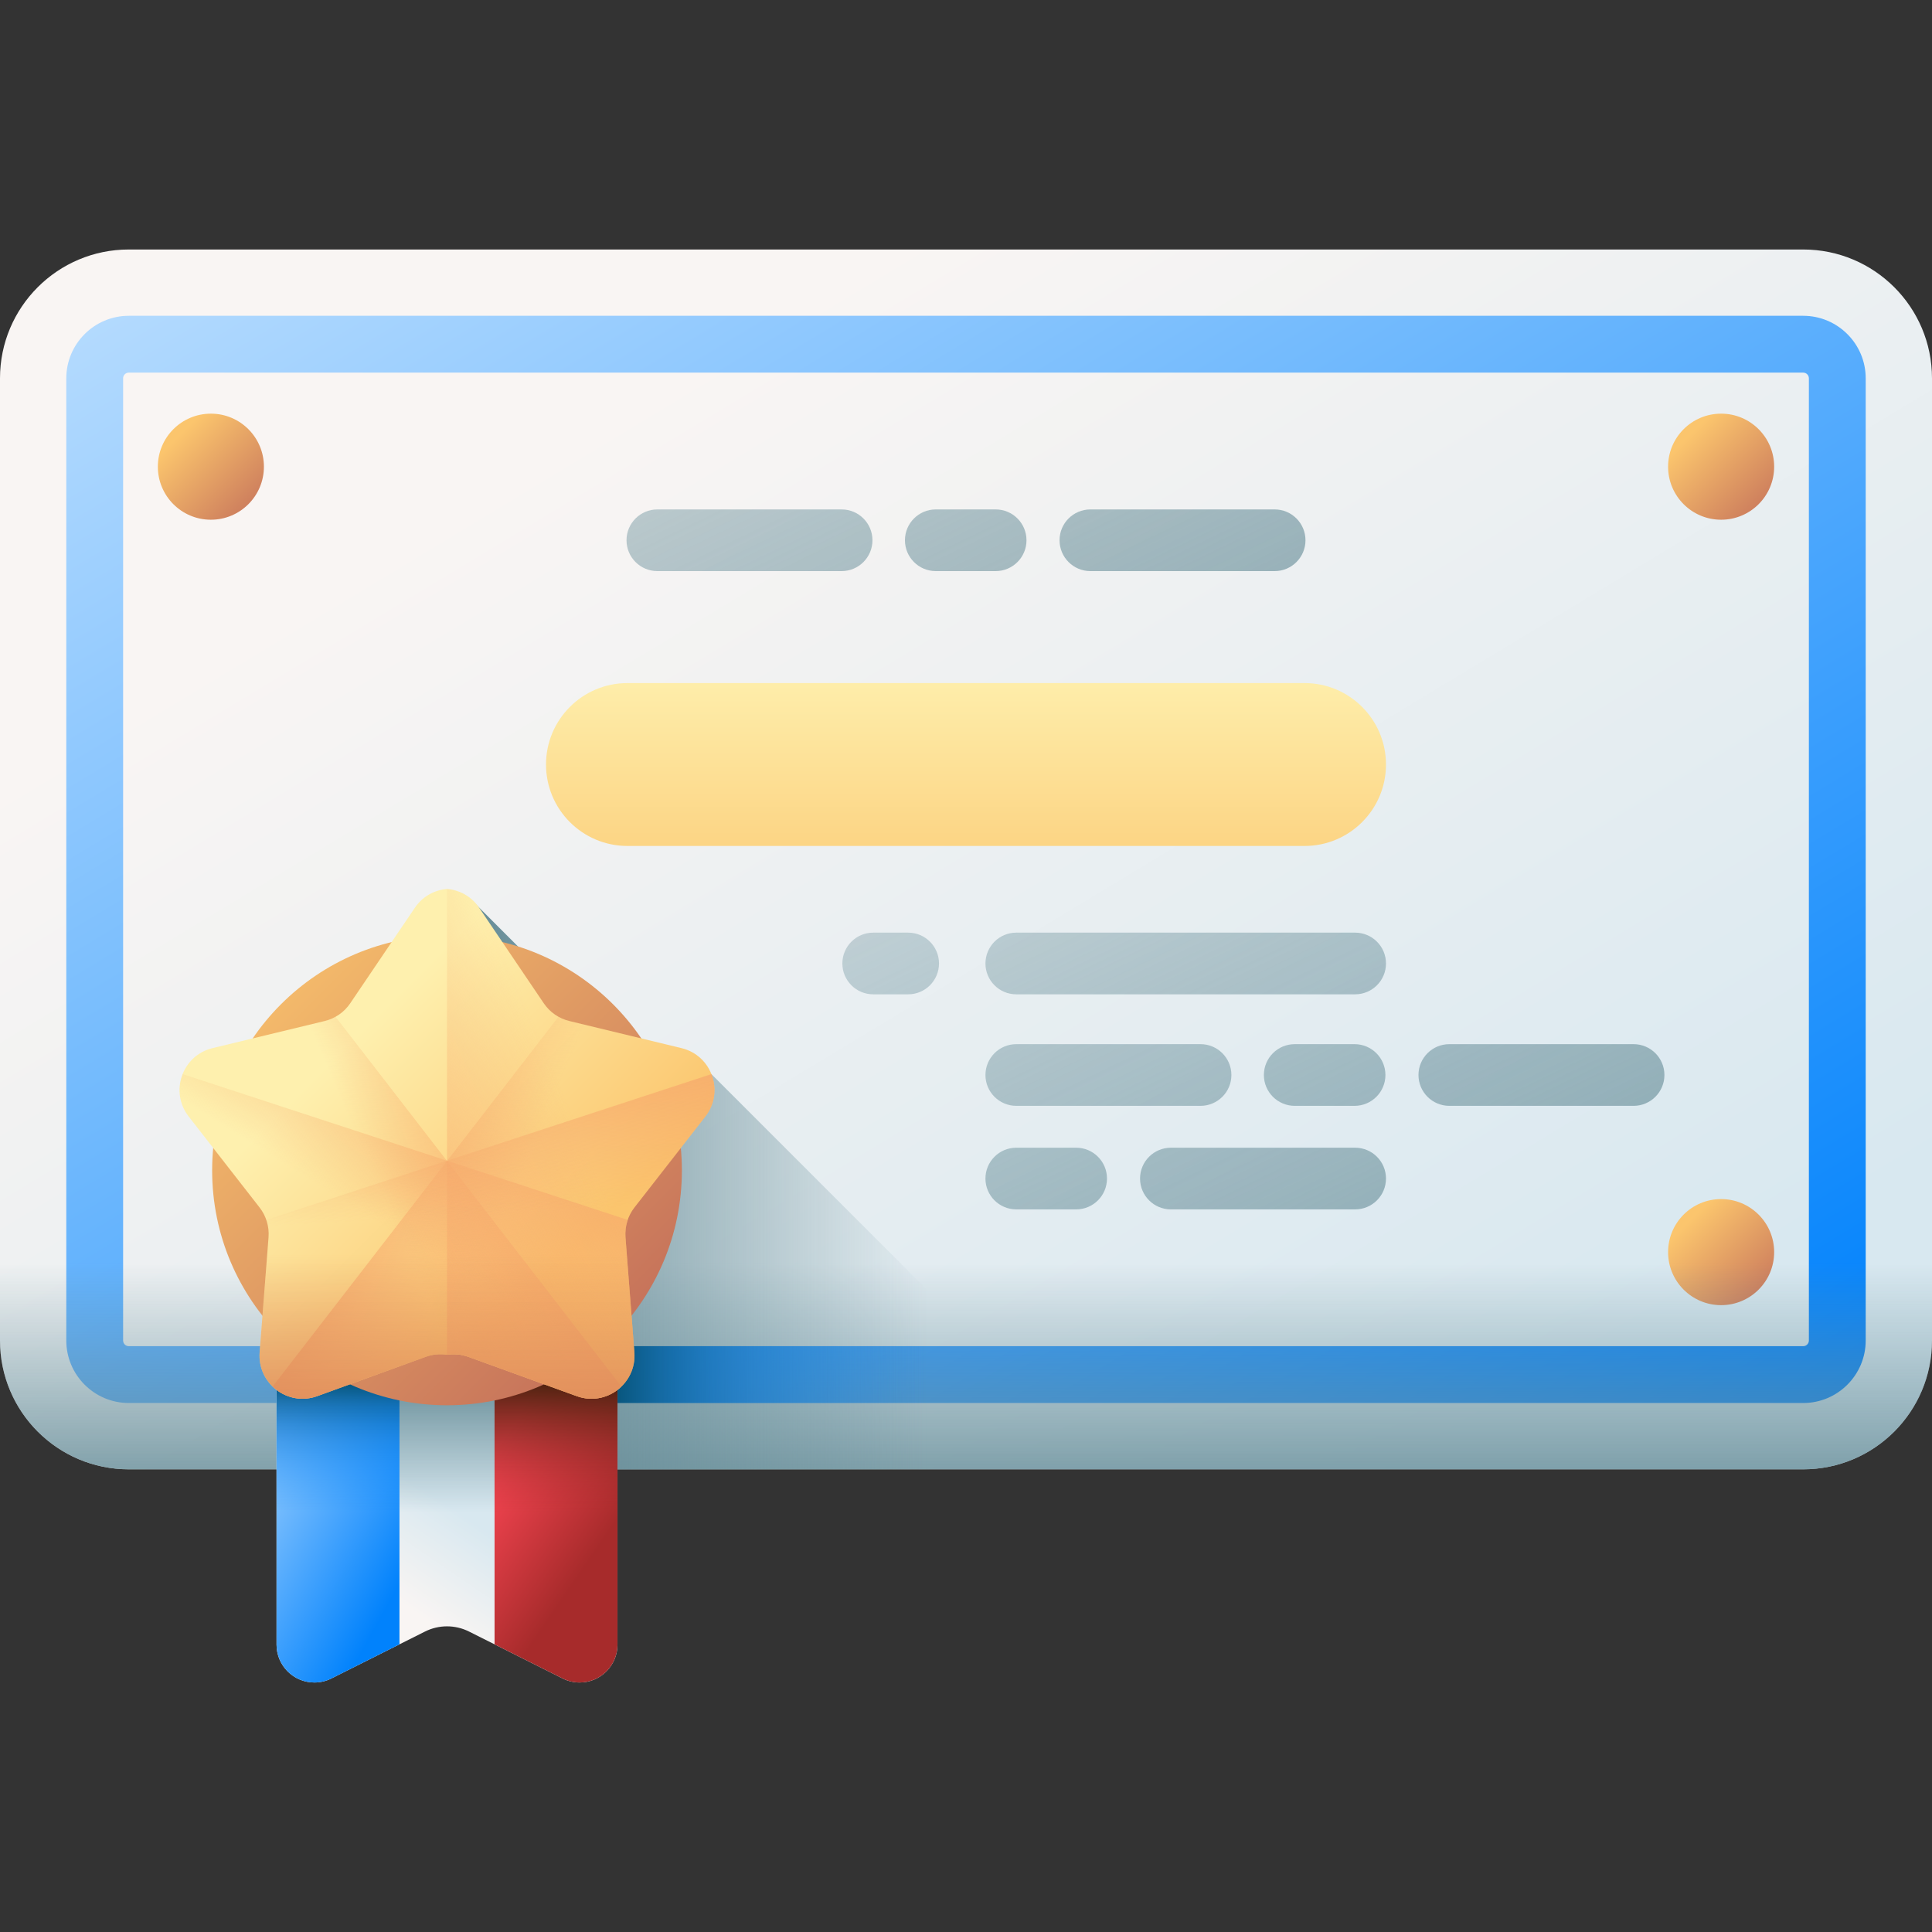
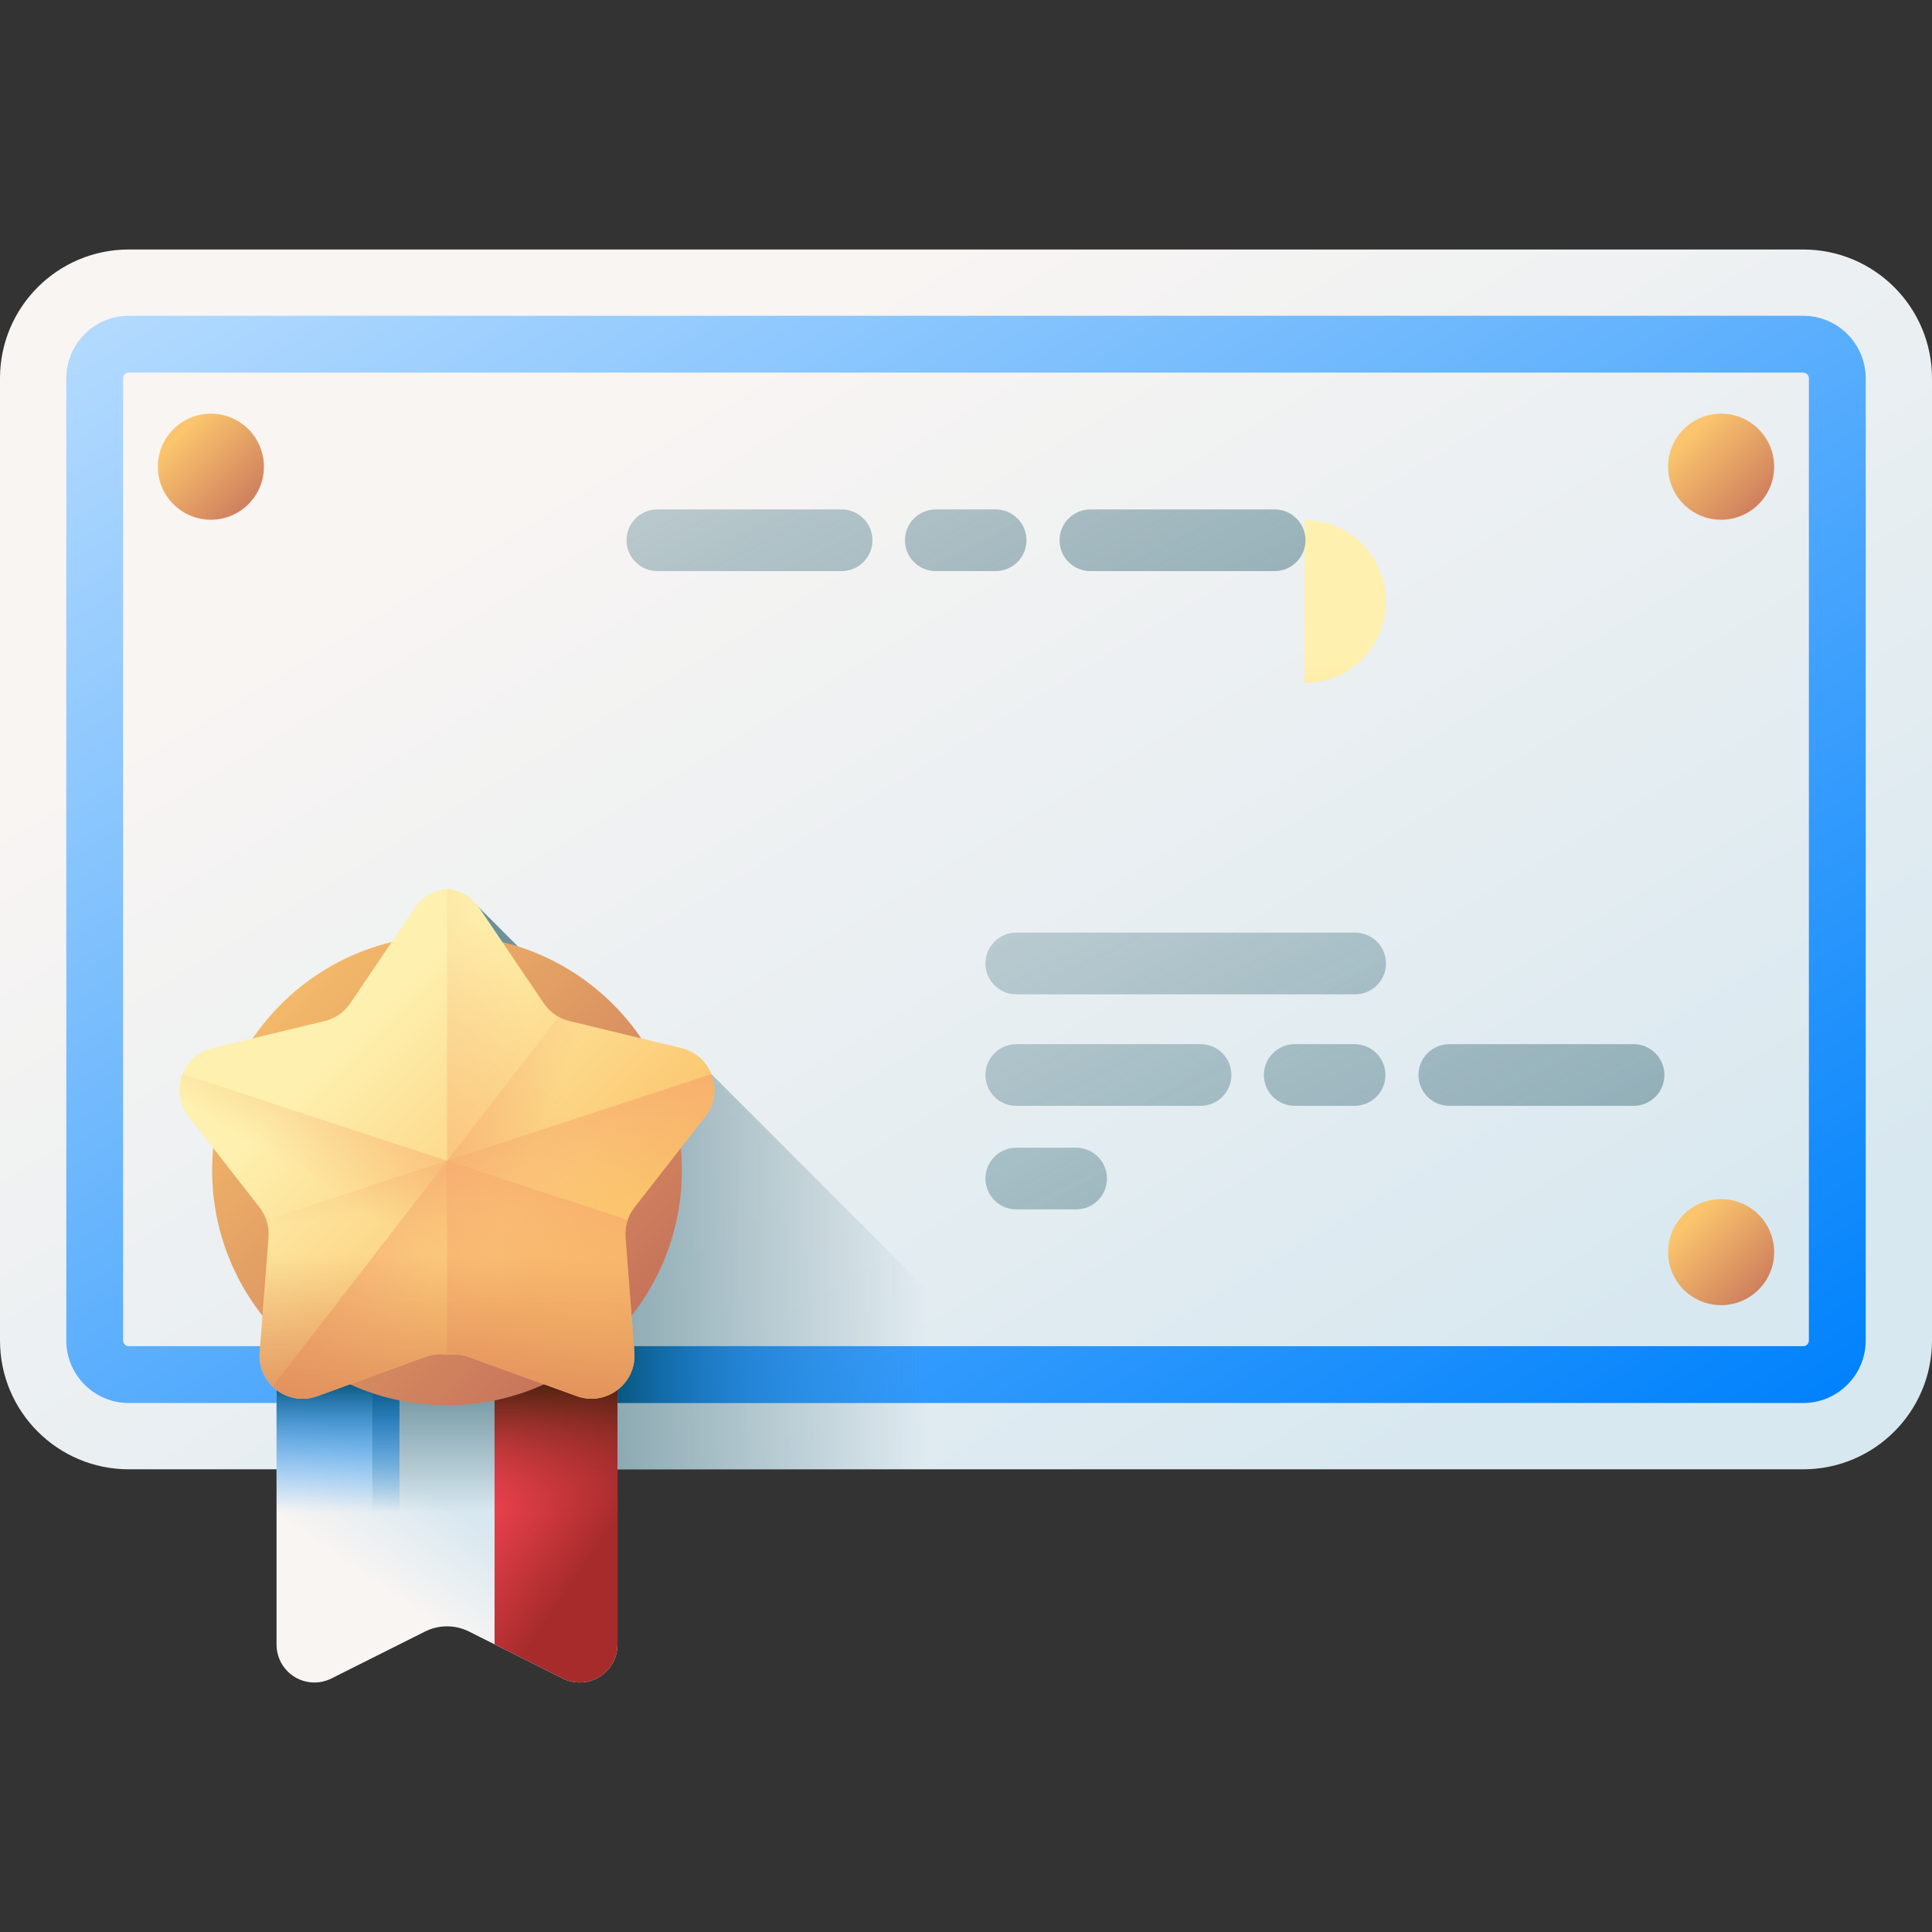
<svg xmlns="http://www.w3.org/2000/svg" xmlns:xlink="http://www.w3.org/1999/xlink" id="Capa_1" height="512" viewBox="0 0 510 510" width="512">
  <rect x="0" y="0" width="510" height="510" fill="#333333" stroke="none" />
  <linearGradient id="lg1">
    <stop offset="0" stop-color="#f9f5f3" />
    <stop offset="1" stop-color="#d8e8f0" />
  </linearGradient>
  <linearGradient id="SVGID_1_" gradientUnits="userSpaceOnUse" x1="178.283" x2="358.283" xlink:href="#lg1" y1="99.852" y2="397.852" />
  <linearGradient id="lg2">
    <stop offset="0" stop-color="#fbc56d" />
    <stop offset="1" stop-color="#c5715a" />
  </linearGradient>
  <linearGradient id="SVGID_00000170247231485677627950000011269123166713498776_" gradientUnits="userSpaceOnUse" x1="47.333" x2="69.584" xlink:href="#lg2" y1="114.861" y2="137.113" />
  <linearGradient id="SVGID_00000000214246570102023560000003539190583046248854_" gradientUnits="userSpaceOnUse" x1="446" x2="468.251" xlink:href="#lg2" y1="114.861" y2="137.113" />
  <linearGradient id="SVGID_00000145052955699331766970000007773623774919018116_" gradientUnits="userSpaceOnUse" x1="446" x2="468.251" xlink:href="#lg2" y1="322.195" y2="344.446" />
  <linearGradient id="lg3">
    <stop offset="0" stop-color="#b3dafe" />
    <stop offset="1" stop-color="#0182fc" />
  </linearGradient>
  <linearGradient id="SVGID_00000040532962413378973460000009952384527441551548_" gradientUnits="userSpaceOnUse" x1="131.189" x2="378.811" xlink:href="#lg3" y1="21.885" y2="431.838" />
  <linearGradient id="lg4">
    <stop offset="0" stop-color="#678d98" stop-opacity="0" />
    <stop offset=".996" stop-color="#678d98" stop-opacity=".996" />
    <stop offset="1" stop-color="#678d98" />
  </linearGradient>
  <linearGradient id="SVGID_00000175302894182069729080000013162872555911730879_" gradientUnits="userSpaceOnUse" x1="255" x2="255" xlink:href="#lg4" y1="333.487" y2="402.499" />
  <linearGradient id="SVGID_00000044172499388679752150000014855268341328237457_" gradientUnits="userSpaceOnUse" x1="245" x2="127.49" xlink:href="#lg4" y1="312.987" y2="312.987" />
  <linearGradient id="lg5">
    <stop offset="0" stop-color="#0182fc" stop-opacity="0" />
    <stop offset=".188" stop-color="#0181f8" stop-opacity=".188" />
    <stop offset=".351" stop-color="#017dee" stop-opacity=".351" />
    <stop offset=".505" stop-color="#0176dc" stop-opacity=".505" />
    <stop offset=".654" stop-color="#016dc3" stop-opacity=".654" />
    <stop offset=".799" stop-color="#0261a2" stop-opacity=".799" />
    <stop offset=".938" stop-color="#02537b" stop-opacity=".938" />
    <stop offset="1" stop-color="#024c67" />
  </linearGradient>
  <linearGradient id="SVGID_00000135656107508693729630000001208961047823650199_" gradientUnits="userSpaceOnUse" x1="244" x2="157.499" xlink:href="#lg5" y1="362.862" y2="362.862" />
  <linearGradient id="SVGID_00000173874816025491614640000003843852688132025231_" gradientTransform="matrix(0 -1 1 0 655.664 751.336)" gradientUnits="userSpaceOnUse" x1="332.054" x2="355.484" xlink:href="#lg1" y1="-555.419" y2="-539.427" />
  <linearGradient id="SVGID_00000101785618193955769270000000307818580562570654_" gradientUnits="userSpaceOnUse" x1="118" x2="118" xlink:href="#lg4" y1="399.195" y2="363.527" />
  <linearGradient id="SVGID_00000150103126645670832050000007085724512338036893_" gradientUnits="userSpaceOnUse" x1="131.637" x2="162.303" y1="381.318" y2="402.318">
    <stop offset="0" stop-color="#fd4755" />
    <stop offset="1" stop-color="#a72b2b" />
  </linearGradient>
  <linearGradient id="SVGID_00000014597264775396822900000003060514340936755363_" gradientUnits="userSpaceOnUse" x1="146.776" x2="146.776" y1="399.195" y2="363.527">
    <stop offset="0" stop-color="#a72b2b" stop-opacity="0" />
    <stop offset="1" stop-color="#42210b" />
  </linearGradient>
  <linearGradient id="SVGID_00000033329739026820694380000001382098595201428397_" gradientUnits="userSpaceOnUse" x1="60.3" x2="111.633" xlink:href="#lg3" y1="378.711" y2="407.044" />
  <linearGradient id="SVGID_00000044136588339078024470000000912434493464425385_" gradientUnits="userSpaceOnUse" x1="89.225" x2="89.225" xlink:href="#lg5" y1="399.195" y2="363.527" />
  <linearGradient id="SVGID_00000049184264388228283280000007933133726329459646_" gradientUnits="userSpaceOnUse" x1="58.454" x2="164.456" xlink:href="#lg2" y1="249.409" y2="355.411" />
  <linearGradient id="lg6">
    <stop offset="0" stop-color="#fef0ae" />
    <stop offset="1" stop-color="#fbc56d" />
  </linearGradient>
  <linearGradient id="SVGID_00000085945273406851954320000013567832669944435632_" gradientUnits="userSpaceOnUse" x1="86.556" x2="143.259" xlink:href="#lg6" y1="280.787" y2="337.49" />
  <linearGradient id="lg7">
    <stop offset="0" stop-color="#f6a96c" stop-opacity="0" />
    <stop offset=".996" stop-color="#f6a96c" stop-opacity=".996" />
    <stop offset="1" stop-color="#f6a96c" />
  </linearGradient>
  <linearGradient id="SVGID_00000060010448717392638340000011306532750663254436_" gradientUnits="userSpaceOnUse" x1="151.976" x2="73.605" xlink:href="#lg7" y1="296.248" y2="328.647" />
  <linearGradient id="SVGID_00000160893525269469796010000012217245618571439262_" gradientUnits="userSpaceOnUse" x1="131.513" x2="88.606" xlink:href="#lg7" y1="324.06" y2="305.671" />
  <linearGradient id="SVGID_00000176722794965182576470000001668155921850856637_" gradientTransform="matrix(-1 0 0 1 528.704 0)" gradientUnits="userSpaceOnUse" x1="424.217" x2="381.31" xlink:href="#lg7" y1="324.06" y2="305.671" />
  <linearGradient id="SVGID_00000159461876409035058680000014428607178456345791_" gradientUnits="userSpaceOnUse" x1="105.441" x2="133.024" xlink:href="#lg7" y1="326.212" y2="281.882" />
  <linearGradient id="SVGID_00000044153765421680947320000009287906544874974141_" gradientUnits="userSpaceOnUse" x1="128.444" x2="126.146" xlink:href="#lg7" y1="320.613" y2="277.268" />
  <linearGradient id="SVGID_00000037668221074475115880000004977948090188758916_" gradientUnits="userSpaceOnUse" x1="118" x2="118" y1="331.268" y2="379.43">
    <stop offset="0" stop-color="#dc8758" stop-opacity="0" />
    <stop offset=".996" stop-color="#dc8758" stop-opacity=".996" />
    <stop offset="1" stop-color="#dc8758" />
  </linearGradient>
  <linearGradient id="SVGID_00000072981804875743117530000018364568212935181958_" gradientUnits="userSpaceOnUse" x1="165.877" x2="359.877" xlink:href="#lg4" y1="111.211" y2="512.211" />
  <linearGradient id="SVGID_00000097484243064982652960000001829493623236808589_" gradientUnits="userSpaceOnUse" x1="228.987" x2="422.987" xlink:href="#lg4" y1="80.679" y2="481.679" />
  <linearGradient id="SVGID_00000054234227149145229340000010124783334807315123_" gradientUnits="userSpaceOnUse" x1="200.911" x2="394.911" xlink:href="#lg4" y1="94.262" y2="495.262" />
  <linearGradient id="SVGID_00000132782424181638837860000001566773006446093484_" gradientUnits="userSpaceOnUse" x1="223.265" x2="417.265" xlink:href="#lg4" y1="83.448" y2="484.448" />
  <linearGradient id="SVGID_00000118383322566484008080000011223278516306721441_" gradientUnits="userSpaceOnUse" x1="176.891" x2="370.891" xlink:href="#lg4" y1="105.883" y2="506.883" />
  <linearGradient id="SVGID_00000124884223617472067780000016798401382595431086_" gradientUnits="userSpaceOnUse" x1="293.54" x2="487.54" xlink:href="#lg4" y1="49.449" y2="450.449" />
  <linearGradient id="SVGID_00000023249239533093106640000003771886359895376518_" gradientUnits="userSpaceOnUse" x1="247.166" x2="441.166" xlink:href="#lg4" y1="71.884" y2="472.884" />
  <linearGradient id="SVGID_00000181807344495188697010000009879761182941740689_" gradientTransform="matrix(1 0 0 -1 0 -2559.442)" gradientUnits="userSpaceOnUse" x1="255" x2="255" xlink:href="#lg6" y1="-2734.79" y2="-2809.897" />
  <linearGradient id="SVGID_00000035501731332943251350000016954843137283643805_" gradientUnits="userSpaceOnUse" x1="106.162" x2="300.162" xlink:href="#lg4" y1="-46.896" y2="354.105" />
  <linearGradient id="SVGID_00000159434555068245224340000004949005364945899671_" gradientUnits="userSpaceOnUse" x1="198.791" x2="392.791" xlink:href="#lg4" y1="-91.709" y2="309.291" />
  <linearGradient id="SVGID_00000041259739056997375910000014933576577397475482_" gradientUnits="userSpaceOnUse" x1="152.416" x2="346.416" xlink:href="#lg4" y1="-69.273" y2="331.727" />
  <g>
    <g>
      <path d="m476 387.861h-442c-18.778 0-34-15.222-34-34v-254c0-18.778 15.222-34 34-34h442c18.778 0 34 15.222 34 34v254c0 18.778-15.222 34-34 34z" fill="url(#SVGID_1_)" />
      <g>
        <g>
          <circle cx="55.667" cy="123.195" fill="url(#SVGID_00000170247231485677627950000011269123166713498776_)" r="14" />
          <circle cx="454.333" cy="123.195" fill="url(#SVGID_00000000214246570102023560000003539190583046248854_)" r="14" />
        </g>
        <g>
          <circle cx="454.333" cy="330.528" fill="url(#SVGID_00000145052955699331766970000007773623774919018116_)" r="14" />
        </g>
      </g>
      <path d="m476 370.361h-442c-9.098 0-16.5-7.402-16.5-16.5v-254c0-9.098 7.402-16.5 16.5-16.5h442c9.099 0 16.5 7.402 16.5 16.5v254c0 9.099-7.401 16.5-16.5 16.5zm-442-272c-.827 0-1.5.673-1.5 1.5v254c0 .827.673 1.5 1.5 1.5h442c.827 0 1.5-.673 1.5-1.5v-254c0-.827-.673-1.5-1.5-1.5z" fill="url(#SVGID_00000040532962413378973460000009952384527441551548_)" />
-       <path d="m0 247.861v106c0 18.778 15.222 34 34 34h442c18.778 0 34-15.222 34-34v-106z" fill="url(#SVGID_00000175302894182069729080000013162872555911730879_)" />
      <path d="m125 387.861h167.111l-104.322-104.322-20.039-2.678-42.75-42.75z" fill="url(#SVGID_00000044172499388679752150000014855268341328237457_)" />
      <path d="m259.611 355.361h-134.611v15h149.611z" fill="url(#SVGID_00000135656107508693729630000001208961047823650199_)" />
    </g>
    <g>
      <g>
        <path d="m73 434.148c0 5.518 4.473 9.991 9.991 9.991 1.554 0 3.087-.363 4.477-1.059l24.722-12.392c3.657-1.833 7.964-1.833 11.621 0l24.722 12.392c1.39.697 2.923 1.059 4.477 1.059 5.518 0 9.991-4.473 9.991-9.991v-84.844h-90.001z" fill="url(#SVGID_00000173874816025491614640000003843852688132025231_)" />
        <path d="m137.711 349.304v73.244h-39.422v-73.244z" fill="url(#SVGID_00000101785618193955769270000000307818580562570654_)" />
        <g>
          <path d="m130.551 434.066 17.981 9.013c1.39.697 2.923 1.059 4.477 1.059 5.518 0 9.991-4.473 9.991-9.991v-84.844h-32.449z" fill="url(#SVGID_00000150103126645670832050000007085724512338036893_)" />
          <path d="m130.551 434.066 17.981 9.013c1.39.697 2.923 1.059 4.477 1.059 5.518 0 9.991-4.473 9.991-9.991v-84.844h-32.449z" fill="url(#SVGID_00000014597264775396822900000003060514340936755363_)" />
-           <path d="m105.449 434.066v-84.762h-32.449v84.844c0 5.518 4.473 9.991 9.991 9.991 1.554 0 3.087-.363 4.477-1.059z" fill="url(#SVGID_00000033329739026820694380000001382098595201428397_)" />
          <path d="m105.449 434.066v-84.762h-32.449v84.844c0 5.518 4.473 9.991 9.991 9.991 1.554 0 3.087-.363 4.477-1.059z" fill="url(#SVGID_00000044136588339078024470000000912434493464425385_)" />
        </g>
      </g>
      <g>
        <circle cx="118" cy="308.955" fill="url(#SVGID_00000049184264388228283280000007933133726329459646_)" r="62" />
        <g>
          <g>
            <path d="m179.898 276.679-29.604-7.153c-2.754-.665-5.16-2.335-6.748-4.682l-17.065-25.226c-2.064-3.051-5.227-4.688-8.481-4.952-3.254.264-6.416 1.901-8.481 4.952l-17.065 25.226c-1.588 2.347-3.994 4.016-6.748 4.682l-29.604 7.153c-8.03 1.94-11.377 11.525-6.3 18.042l18.718 24.025c1.741 2.235 2.585 5.039 2.367 7.864l-2.345 30.365c-.636 8.237 7.445 14.381 15.212 11.566l28.633-10.377c1.809-.656 3.739-.825 5.612-.535 1.873-.29 3.803-.121 5.612.535l28.633 10.377c7.767 2.815 15.848-3.33 15.212-11.566l-2.345-30.365c-.218-2.825.626-5.629 2.367-7.864l18.718-24.025c5.078-6.517 1.732-16.102-6.298-18.042z" fill="url(#SVGID_00000085945273406851954320000013567832669944435632_)" />
            <path d="m123.612 358.165 28.633 10.377c7.767 2.815 15.848-3.33 15.212-11.566l-2.345-30.365c-.218-2.825.626-5.629 2.367-7.864l18.718-24.025c5.077-6.517 1.73-16.101-6.3-18.042l-29.604-7.153c-2.754-.665-5.16-2.335-6.748-4.682l-17.065-25.226c-2.064-3.051-5.227-4.688-8.481-4.952v122.963c1.874-.29 3.804-.121 5.613.535z" fill="url(#SVGID_00000060010448717392638340000011306532750663254436_)" />
            <path d="m179.898 276.679-29.604-7.153c-1.011-.244-1.973-.626-2.867-1.125l-75.466 97.612c2.96 2.861 7.426 4.111 11.793 2.529l28.633-10.377c1.809-.656 3.739-.825 5.612-.535 1.873-.29 3.803-.121 5.612.535l28.633 10.377c7.767 2.815 15.848-3.33 15.212-11.566l-2.345-30.365c-.218-2.825.626-5.629 2.367-7.864l18.718-24.025c5.078-6.518 1.732-16.103-6.298-18.043z" fill="url(#SVGID_00000160893525269469796010000012217245618571439262_)" />
-             <path d="m56.102 276.679 29.604-7.153c1.011-.244 1.973-.626 2.867-1.125l75.466 97.612c-2.96 2.861-7.426 4.111-11.793 2.529l-28.633-10.377c-1.809-.656-3.739-.825-5.612-.535-1.873-.29-3.803-.121-5.612.535l-28.633 10.377c-7.767 2.815-15.848-3.33-15.212-11.566l2.345-30.365c.218-2.825-.626-5.629-2.367-7.864l-18.718-24.025c-5.078-6.518-1.732-16.103 6.298-18.043z" fill="url(#SVGID_00000176722794965182576470000001668155921850856637_)" />
            <path d="m48.223 283.539c-1.408 3.55-1.07 7.78 1.58 11.182l18.718 24.025c1.741 2.235 2.585 5.039 2.367 7.864l-2.345 30.365c-.636 8.237 7.445 14.381 15.212 11.566l28.633-10.377c1.809-.656 3.739-.825 5.612-.535 1.873-.29 3.803-.121 5.612.535l28.633 10.377c7.767 2.815 15.848-3.33 15.212-11.566l-2.345-30.365c-.121-1.567.096-3.125.601-4.586z" fill="url(#SVGID_00000159461876409035058680000014428607178456345791_)" />
            <path d="m187.789 283.539c1.408 3.55 1.07 7.78-1.58 11.182l-18.718 24.025c-1.741 2.235-2.585 5.039-2.367 7.864l2.345 30.365c.636 8.237-7.445 14.381-15.212 11.566l-28.633-10.377c-1.809-.656-3.739-.825-5.612-.535-1.873-.29-3.803-.121-5.612.535l-28.633 10.377c-7.767 2.815-15.848-3.33-15.212-11.566l2.345-30.365c.121-1.567-.096-3.125-.601-4.586z" fill="url(#SVGID_00000044153765421680947320000009287906544874974141_)" />
          </g>
          <path d="m176.799 306.784h-117.598l9.32 11.962c1.741 2.235 2.585 5.039 2.367 7.864l-2.345 30.365c-.636 8.237 7.445 14.381 15.212 11.566l28.633-10.377c1.809-.656 3.739-.825 5.612-.535 1.873-.29 3.803-.121 5.612.535l28.633 10.377c7.767 2.815 15.848-3.33 15.212-11.566l-2.345-30.365c-.218-2.825.626-5.629 2.367-7.864z" fill="url(#SVGID_00000037668221074475115880000004977948090188758916_)" />
        </g>
      </g>
    </g>
    <g>
      <g>
-         <path d="m239.731 246.194h-9.226c-4.496 0-8.14 3.644-8.14 8.14s3.645 8.14 8.14 8.14h9.226c4.496 0 8.14-3.644 8.14-8.14 0-4.495-3.644-8.14-8.14-8.14z" fill="url(#SVGID_00000072981804875743117530000018364568212935181958_)" />
        <path d="m357.725 246.194h-89.45c-4.496 0-8.14 3.645-8.14 8.14 0 4.496 3.644 8.14 8.14 8.14h89.45c4.496 0 8.14-3.644 8.14-8.14 0-4.495-3.645-8.14-8.14-8.14z" fill="url(#SVGID_00000097484243064982652960000001829493623236808589_)" />
        <path d="m316.916 291.914c4.496 0 8.14-3.644 8.14-8.14s-3.645-8.14-8.14-8.14h-48.641c-4.496 0-8.14 3.645-8.14 8.14 0 4.496 3.644 8.14 8.14 8.14z" fill="url(#SVGID_00000054234227149145229340000010124783334807315123_)" />
-         <path d="m357.725 302.967h-48.641c-4.496 0-8.14 3.645-8.14 8.14 0 4.496 3.645 8.14 8.14 8.14h48.641c4.496 0 8.14-3.644 8.14-8.14s-3.644-8.14-8.14-8.14z" fill="url(#SVGID_00000132782424181638837860000001566773006446093484_)" />
        <path d="m284.077 302.967h-15.803c-4.496 0-8.14 3.645-8.14 8.14 0 4.496 3.645 8.14 8.14 8.14h15.803c4.496 0 8.14-3.644 8.14-8.14.001-4.496-3.644-8.14-8.14-8.14z" fill="url(#SVGID_00000118383322566484008080000011223278516306721441_)" />
        <path d="m431.225 275.633h-48.641c-4.496 0-8.14 3.644-8.14 8.14s3.645 8.14 8.14 8.14h48.641c4.496 0 8.14-3.645 8.14-8.14 0-4.496-3.644-8.14-8.14-8.14z" fill="url(#SVGID_00000124884223617472067780000016798401382595431086_)" />
        <path d="m357.577 291.914c4.496 0 8.14-3.645 8.14-8.14 0-4.496-3.644-8.14-8.14-8.14h-15.803c-4.496 0-8.14 3.644-8.14 8.14s3.645 8.14 8.14 8.14z" fill="url(#SVGID_00000023249239533093106640000003771886359895376518_)" />
      </g>
-       <path d="m344.365 180.313h-178.73c-11.874 0-21.5 9.626-21.5 21.5 0 11.874 9.626 21.5 21.5 21.5h178.73c11.874 0 21.5-9.626 21.5-21.5 0-11.874-9.626-21.5-21.5-21.5z" fill="url(#SVGID_00000181807344495188697010000009879761182941740689_)" />
+       <path d="m344.365 180.313h-178.73h178.73c11.874 0 21.5-9.626 21.5-21.5 0-11.874-9.626-21.5-21.5-21.5z" fill="url(#SVGID_00000181807344495188697010000009879761182941740689_)" />
      <g>
        <path d="m222.166 150.756c4.496 0 8.14-3.644 8.14-8.14s-3.645-8.14-8.14-8.14h-48.641c-4.496 0-8.14 3.645-8.14 8.14 0 4.496 3.644 8.14 8.14 8.14z" fill="url(#SVGID_00000035501731332943251350000016954843137283643805_)" />
        <path d="m336.475 134.476h-48.641c-4.496 0-8.14 3.644-8.14 8.14s3.645 8.14 8.14 8.14h48.641c4.496 0 8.14-3.645 8.14-8.14 0-4.496-3.644-8.14-8.14-8.14z" fill="url(#SVGID_00000159434555068245224340000004949005364945899671_)" />
        <path d="m262.828 150.756c4.496 0 8.14-3.645 8.14-8.14 0-4.496-3.644-8.14-8.14-8.14h-15.803c-4.496 0-8.14 3.644-8.14 8.14s3.645 8.14 8.14 8.14z" fill="url(#SVGID_00000041259739056997375910000014933576577397475482_)" />
      </g>
    </g>
  </g>
</svg>